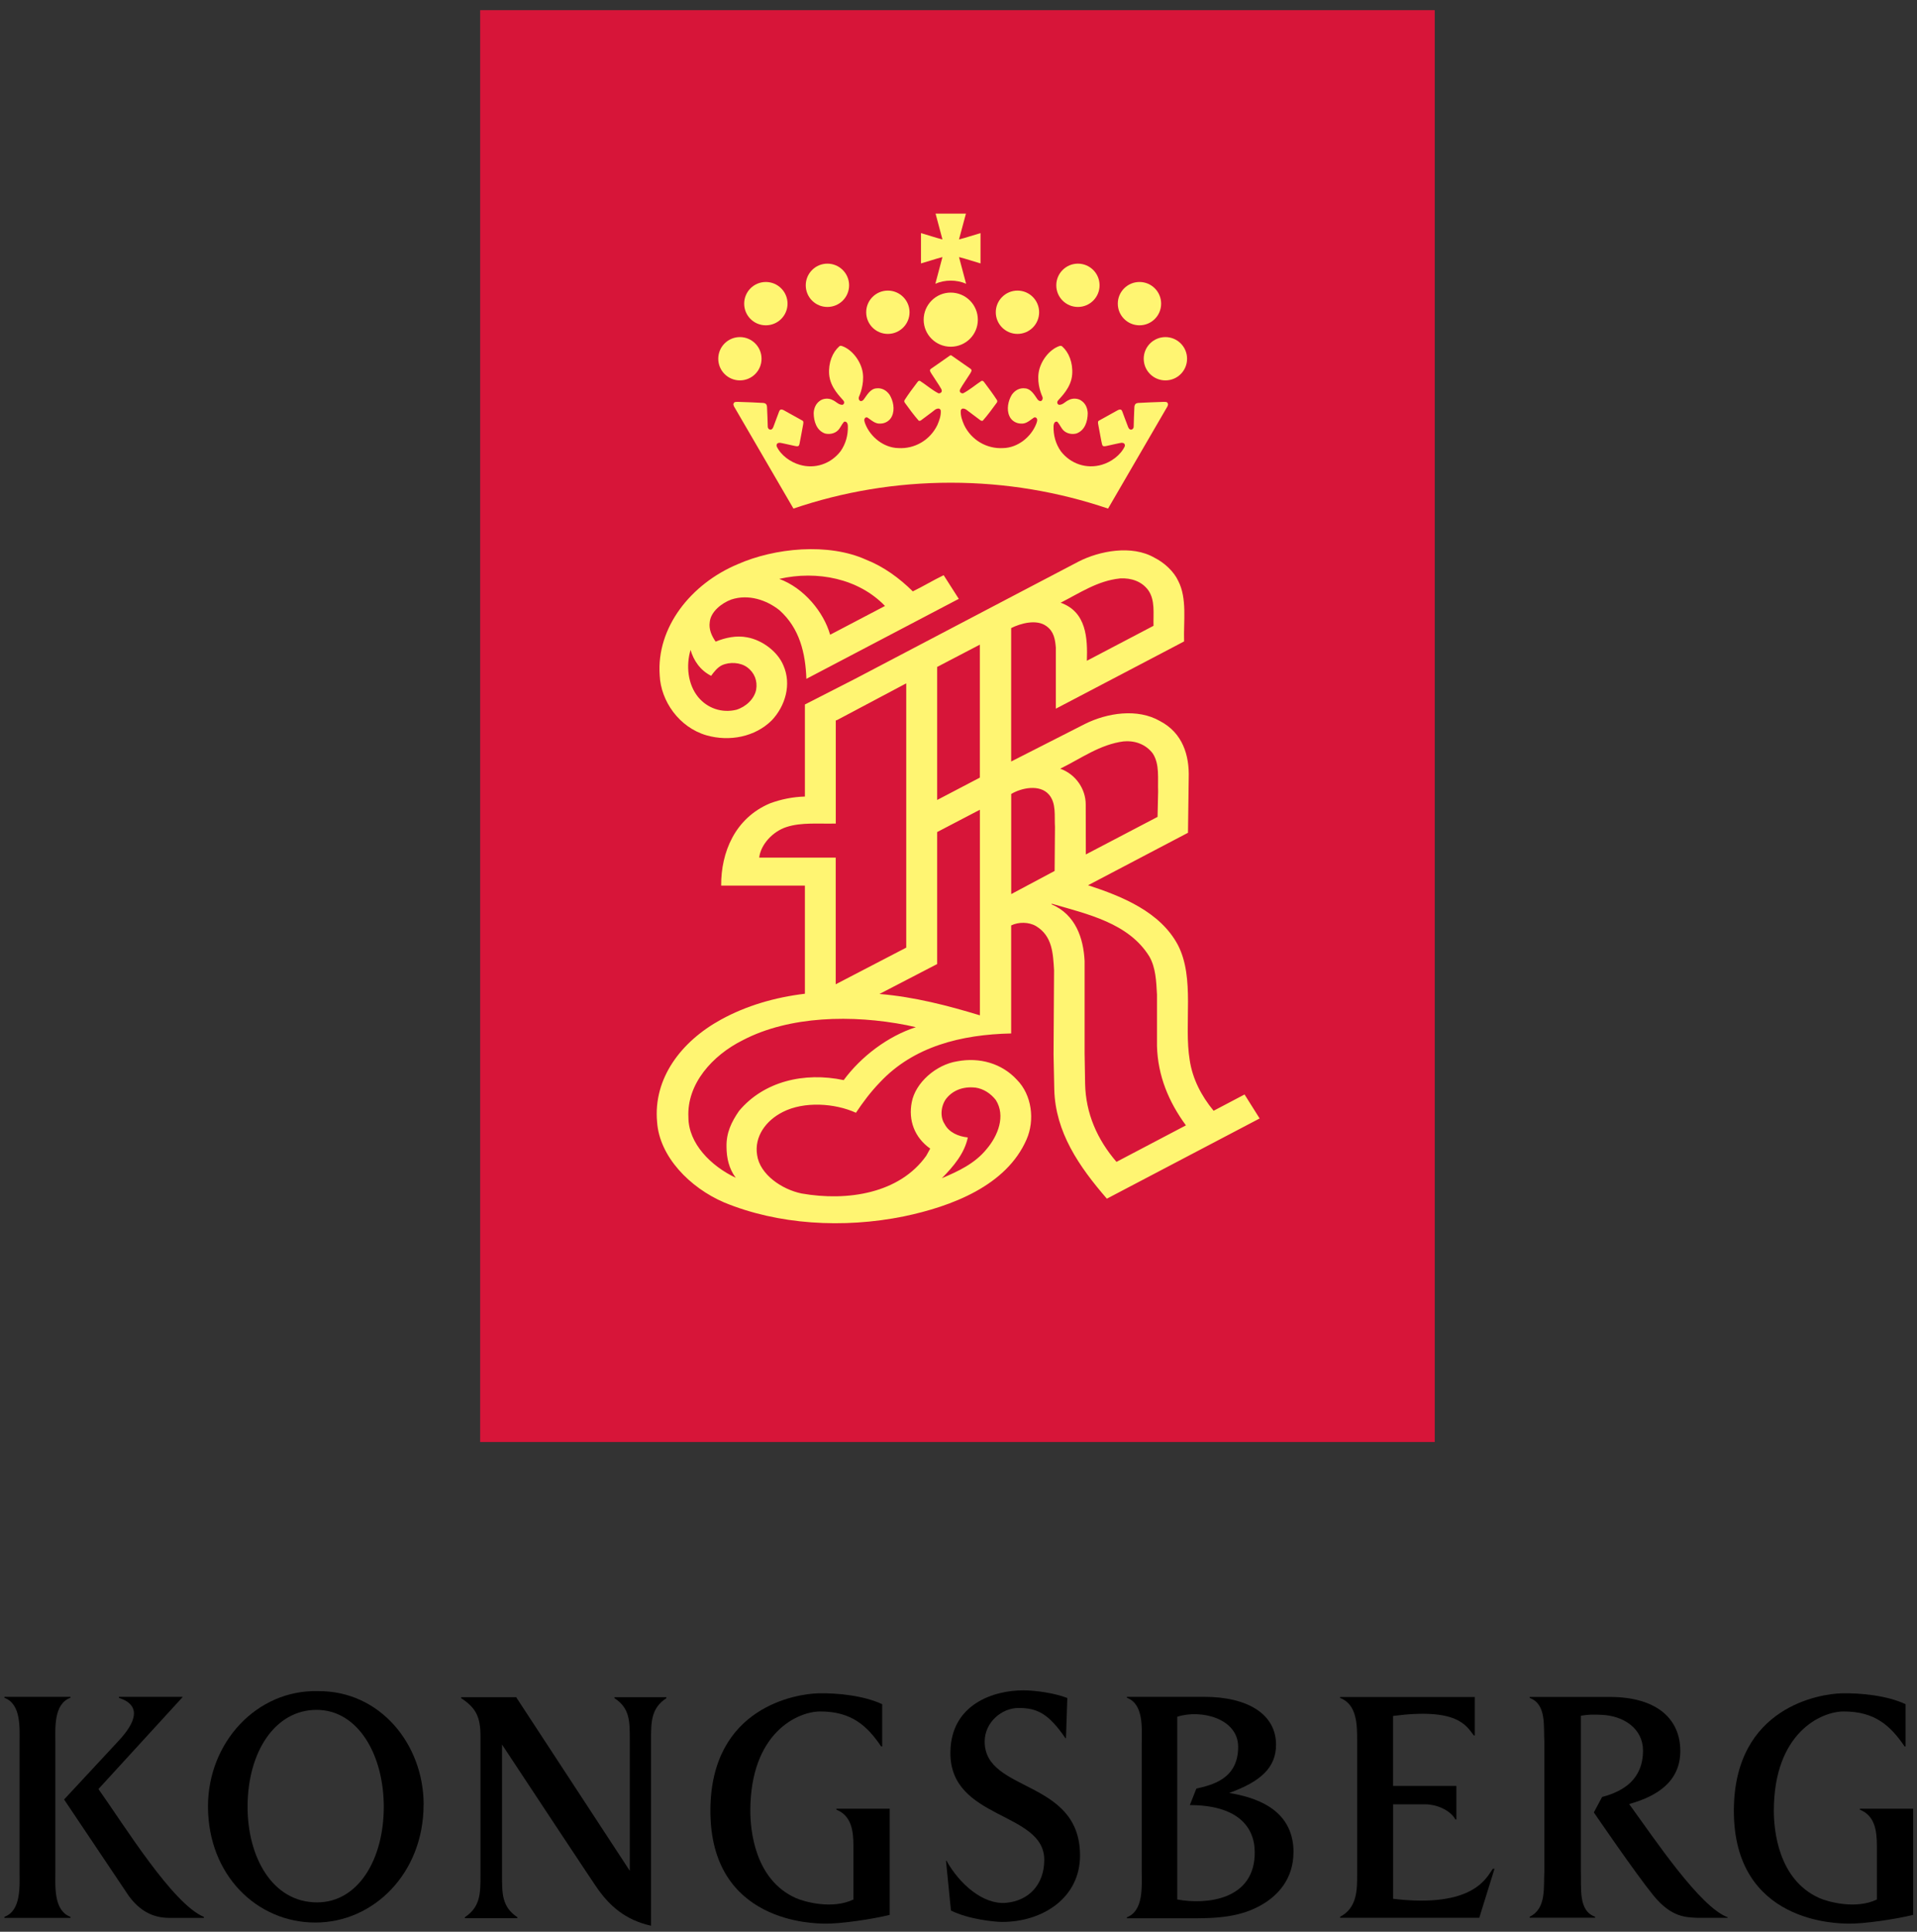
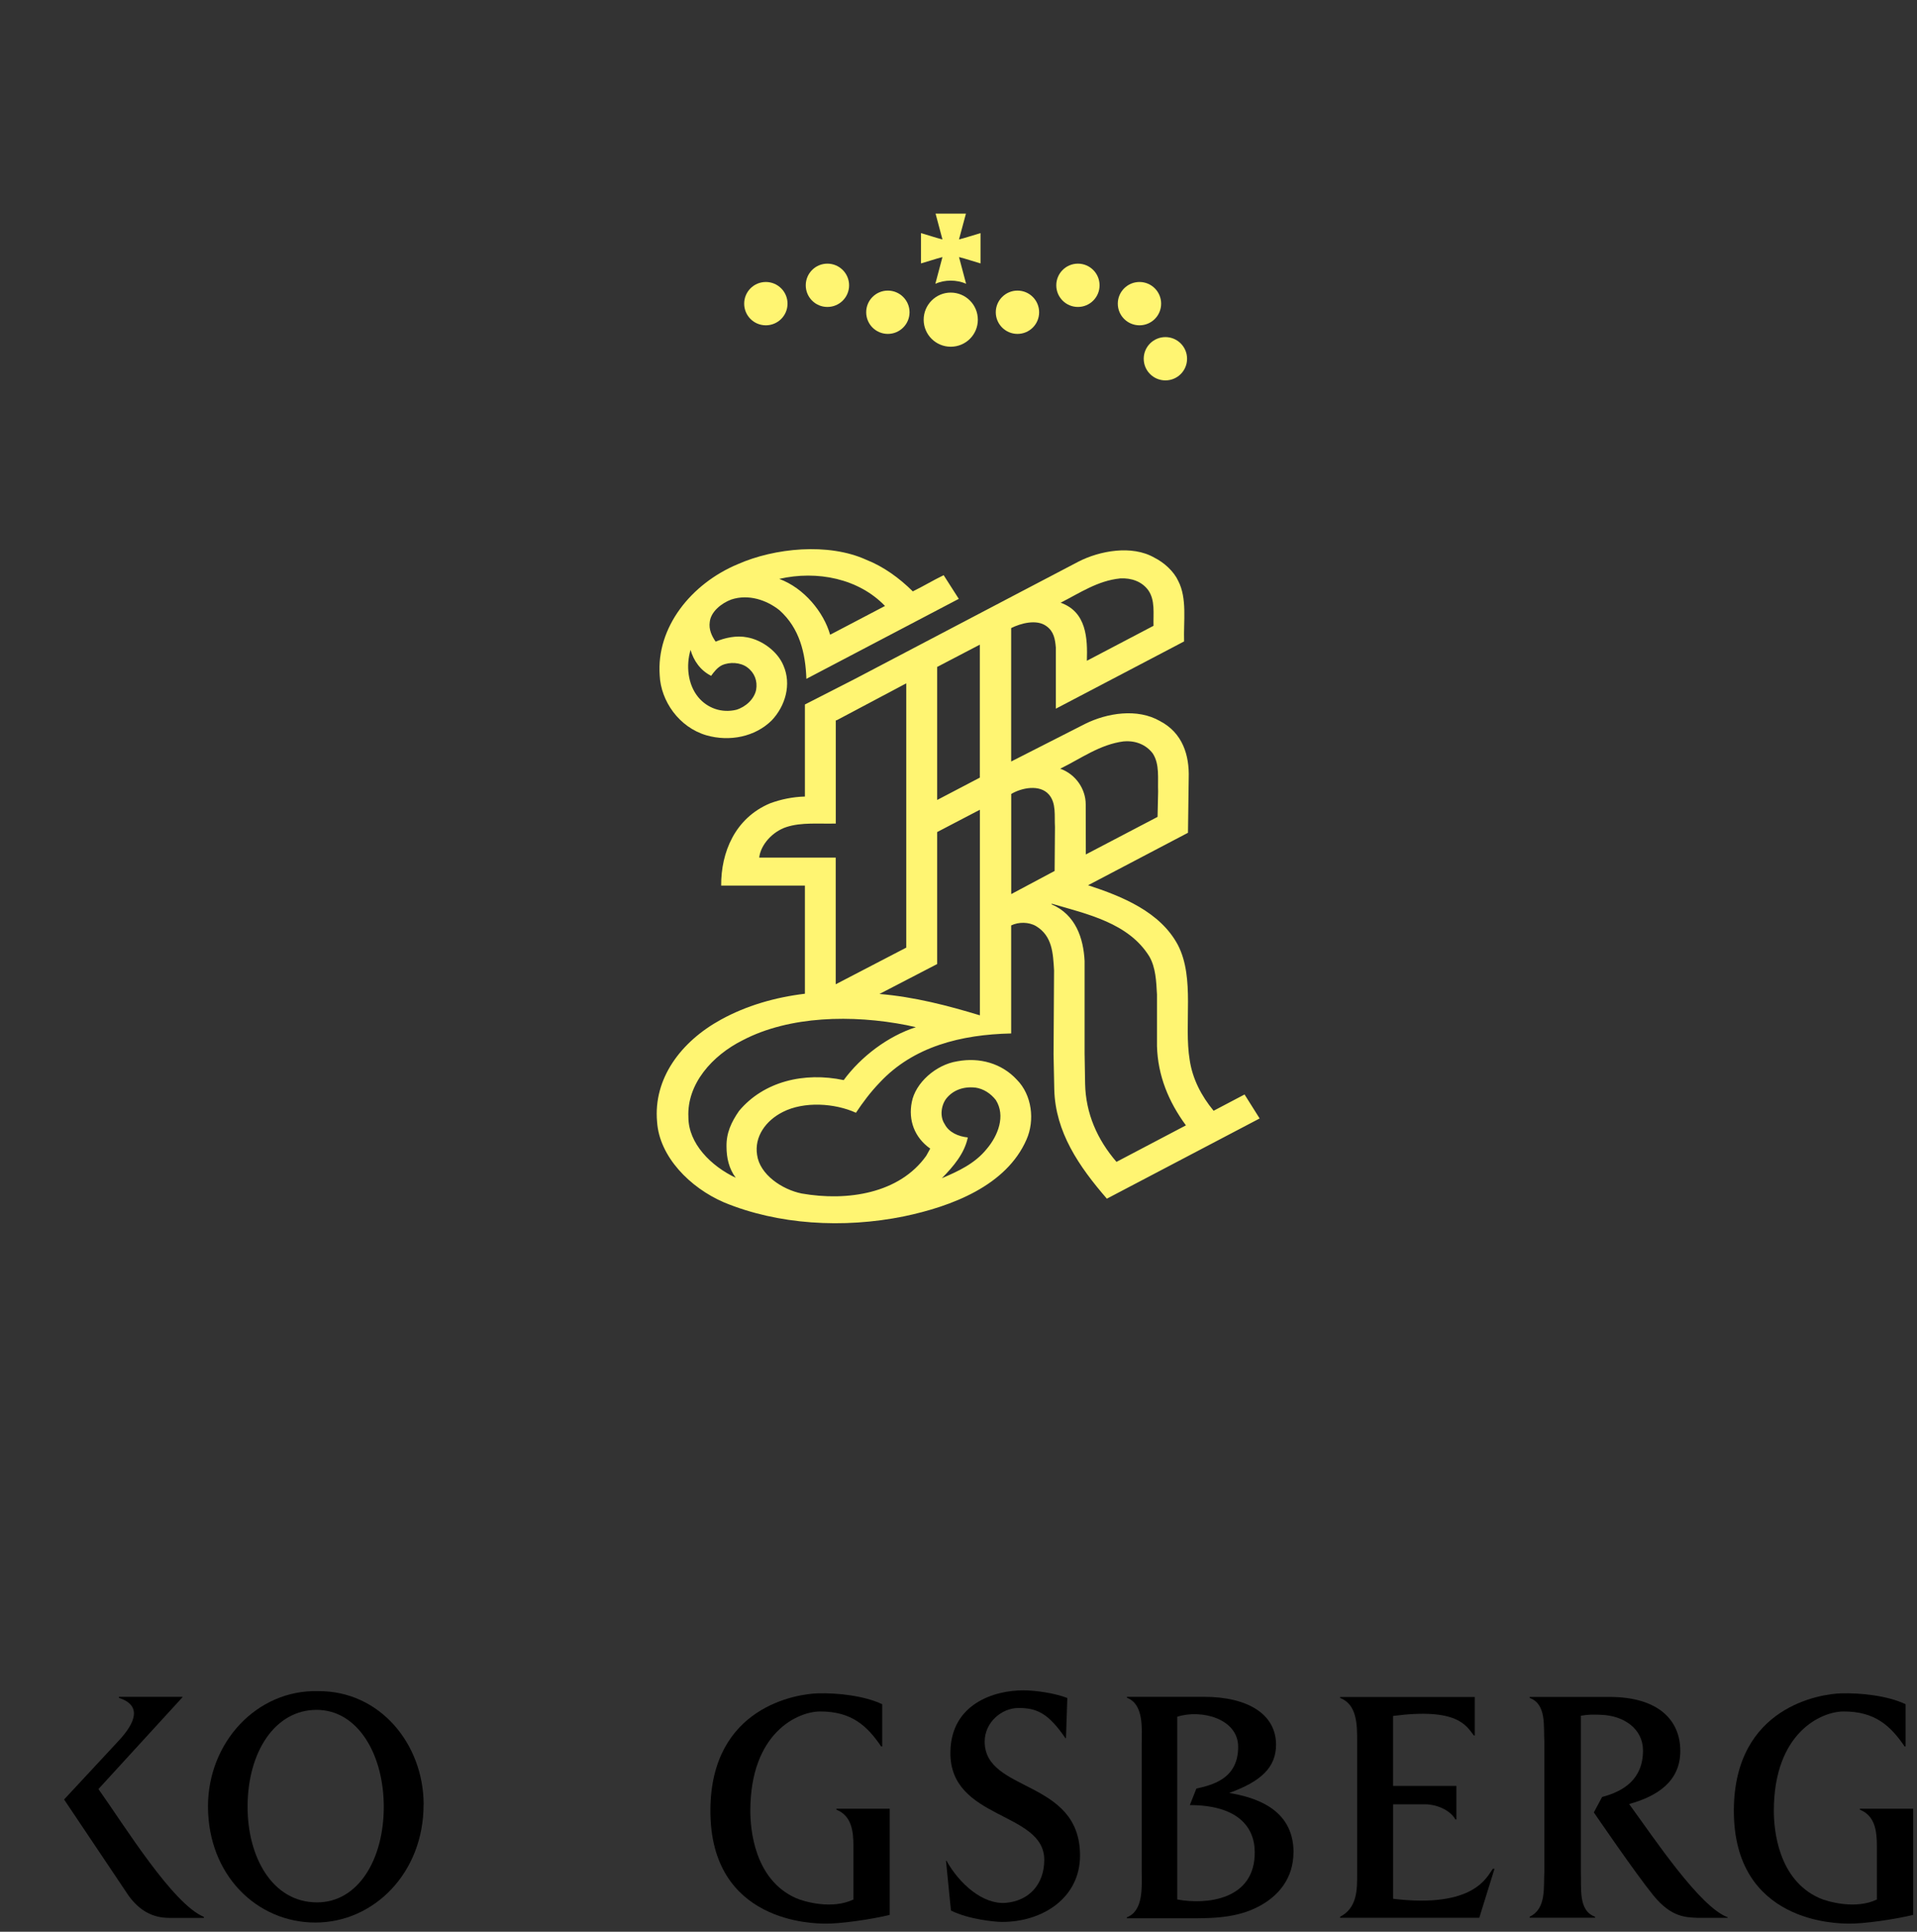
<svg xmlns="http://www.w3.org/2000/svg" width="134" height="135" viewBox="0 0 134 135" fill="none">
  <rect x="0" y="0" width="134" height="135" fill="#333333" stroke="none" />
-   <path d="M100.29 0.71H33.563V100.776H100.29V0.71Z" fill="#D71539" />
-   <path d="M66.457 33.735C62.614 33.735 58.911 34.368 55.463 35.543L51.302 28.392C51.278 28.332 51.246 28.256 51.282 28.189C51.326 28.117 51.326 28.085 51.561 28.085C51.796 28.085 53.269 28.149 53.364 28.161C53.496 28.177 53.603 28.233 53.615 28.44C53.631 28.647 53.667 29.734 53.667 29.813C53.663 30.024 53.946 30.152 54.057 29.841C54.185 29.475 54.416 28.893 54.452 28.782C54.535 28.531 54.682 28.599 54.981 28.778L56.092 29.395C56.156 29.431 56.18 29.483 56.128 29.734C56.076 29.992 55.917 30.904 55.885 31.024C55.849 31.147 55.837 31.223 55.586 31.171C55.336 31.123 54.595 30.944 54.515 30.944C54.432 30.948 54.248 30.956 54.288 31.187C54.575 31.816 55.248 32.29 55.885 32.477C56.96 32.8 58.071 32.421 58.752 31.541C59.114 31.028 59.285 30.422 59.266 29.77C59.258 29.662 59.242 29.539 59.13 29.479C59.082 29.463 59.023 29.447 58.983 29.495C58.82 29.678 58.744 29.913 58.561 30.088C58.33 30.307 57.979 30.371 57.669 30.295C57.084 30.088 56.884 29.459 56.877 28.874C56.892 28.535 57.016 28.221 57.306 28.014C57.545 27.83 57.952 27.811 58.21 27.962C58.437 28.057 58.608 28.288 58.867 28.292C58.963 28.292 59.078 28.145 58.955 27.994C58.76 27.751 58.035 27.094 57.959 26.174C57.896 25.346 58.198 24.621 58.652 24.219C58.692 24.179 58.74 24.143 58.855 24.183C59.556 24.422 60.189 25.242 60.309 26.055C60.424 26.867 60.09 27.619 60.042 27.735C59.994 27.854 60.054 28.006 60.157 28.029C60.257 28.038 60.329 27.982 60.388 27.902C60.607 27.604 60.838 27.177 61.248 27.142C61.635 27.09 61.965 27.277 62.184 27.591C62.435 28.002 62.566 28.603 62.351 29.077C62.216 29.395 61.889 29.594 61.563 29.602C61.185 29.642 60.93 29.375 60.647 29.188C60.591 29.152 60.52 29.168 60.476 29.204C60.356 29.324 60.444 29.507 60.488 29.634C60.854 30.554 61.782 31.291 62.789 31.314C63.948 31.386 65.019 30.745 65.521 29.706C65.652 29.395 65.78 29.073 65.76 28.706C65.76 28.651 65.712 28.587 65.652 28.559C65.417 28.515 65.266 28.73 65.091 28.842L64.362 29.387C64.326 29.407 64.267 29.419 64.219 29.399C63.868 29.001 63.55 28.563 63.239 28.133C63.208 28.085 63.196 28.014 63.231 27.962C63.506 27.528 63.817 27.118 64.131 26.704C64.175 26.64 64.235 26.588 64.31 26.62C64.744 26.899 65.143 27.253 65.593 27.484C65.652 27.512 65.927 27.444 65.8 27.193C65.668 26.942 65.21 26.285 65.123 26.134C65.035 25.983 64.928 25.875 65.083 25.768C65.238 25.66 66.365 24.88 66.401 24.848C66.425 24.828 66.477 24.82 66.516 24.848C66.552 24.876 67.679 25.66 67.834 25.768C67.986 25.875 67.882 25.983 67.798 26.134C67.711 26.285 67.253 26.942 67.121 27.193C66.99 27.444 67.269 27.512 67.329 27.484C67.775 27.253 68.177 26.899 68.607 26.62C68.682 26.588 68.746 26.644 68.79 26.704C69.1 27.118 69.411 27.528 69.69 27.962C69.722 28.014 69.714 28.085 69.682 28.133C69.371 28.559 69.053 28.997 68.698 29.399C68.65 29.419 68.595 29.407 68.551 29.387L67.826 28.842C67.647 28.73 67.492 28.515 67.261 28.559C67.205 28.587 67.157 28.651 67.157 28.706C67.138 29.073 67.261 29.395 67.396 29.706C67.894 30.745 68.969 31.386 70.128 31.314C71.131 31.291 72.063 30.554 72.429 29.634C72.473 29.507 72.561 29.324 72.441 29.204C72.393 29.168 72.326 29.152 72.266 29.188C71.983 29.375 71.728 29.642 71.354 29.602C71.02 29.594 70.693 29.395 70.558 29.077C70.343 28.607 70.474 28.002 70.725 27.591C70.944 27.277 71.27 27.09 71.661 27.142C72.071 27.173 72.306 27.599 72.517 27.902C72.581 27.982 72.648 28.038 72.752 28.029C72.855 28.006 72.915 27.854 72.867 27.735C72.816 27.619 72.481 26.867 72.6 26.055C72.72 25.242 73.349 24.422 74.054 24.183C74.165 24.147 74.213 24.183 74.257 24.219C74.707 24.617 75.009 25.346 74.946 26.174C74.878 27.094 74.153 27.751 73.954 27.994C73.835 28.145 73.95 28.292 74.046 28.292C74.305 28.292 74.472 28.053 74.699 27.962C74.958 27.811 75.364 27.826 75.603 28.014C75.897 28.221 76.017 28.535 76.033 28.874C76.029 29.463 75.826 30.088 75.24 30.295C74.934 30.375 74.579 30.307 74.348 30.088C74.165 29.913 74.09 29.678 73.926 29.495C73.887 29.447 73.831 29.463 73.779 29.479C73.671 29.539 73.656 29.662 73.644 29.77C73.624 30.422 73.795 31.028 74.157 31.541C74.838 32.421 75.953 32.796 77.028 32.477C77.665 32.29 78.334 31.812 78.625 31.187C78.665 30.956 78.478 30.948 78.398 30.944C78.318 30.944 77.574 31.119 77.327 31.171C77.076 31.223 77.064 31.147 77.028 31.024C76.992 30.904 76.833 29.992 76.781 29.734C76.725 29.483 76.753 29.431 76.821 29.395L77.932 28.778C78.231 28.603 78.378 28.531 78.458 28.782C78.493 28.893 78.72 29.475 78.856 29.841C78.967 30.152 79.25 30.024 79.246 29.813C79.246 29.73 79.278 28.647 79.294 28.44C79.314 28.233 79.413 28.177 79.553 28.161C79.648 28.153 81.121 28.085 81.352 28.085C81.591 28.085 81.587 28.117 81.627 28.189C81.667 28.256 81.635 28.332 81.611 28.392L77.454 35.543C74.002 34.373 70.307 33.735 66.457 33.735Z" fill="#FFF572" />
  <path d="M66.457 20.448C67.504 20.448 68.352 21.296 68.352 22.344C68.352 23.391 67.504 24.231 66.457 24.231C65.409 24.231 64.565 23.383 64.565 22.344C64.565 21.304 65.413 20.448 66.457 20.448Z" fill="#FFF572" />
-   <path d="M51.72 23.558C52.556 23.558 53.233 24.235 53.233 25.071C53.233 25.907 52.556 26.584 51.72 26.584C50.884 26.584 50.207 25.907 50.207 25.071C50.207 24.235 50.884 23.558 51.72 23.558Z" fill="#FFF572" />
  <path d="M53.532 19.707C54.368 19.707 55.049 20.384 55.049 21.221C55.049 22.057 54.372 22.734 53.532 22.734C52.692 22.734 52.019 22.057 52.019 21.221C52.019 20.384 52.696 19.707 53.532 19.707Z" fill="#FFF572" />
  <path d="M57.836 18.425C58.672 18.425 59.353 19.102 59.353 19.939C59.353 20.775 58.676 21.452 57.836 21.452C56.996 21.452 56.323 20.775 56.323 19.939C56.323 19.102 57 18.425 57.836 18.425Z" fill="#FFF572" />
  <path d="M62.061 20.309C62.897 20.309 63.578 20.99 63.578 21.822C63.578 22.654 62.901 23.335 62.061 23.335C61.221 23.335 60.548 22.658 60.548 21.822C60.548 20.986 61.224 20.309 62.061 20.309Z" fill="#FFF572" />
  <path d="M81.464 23.558C80.628 23.558 79.947 24.235 79.947 25.071C79.947 25.907 80.624 26.584 81.464 26.584C82.304 26.584 82.977 25.907 82.977 25.071C82.977 24.235 82.3 23.558 81.464 23.558Z" fill="#FFF572" />
  <path d="M79.652 19.707C78.816 19.707 78.135 20.384 78.135 21.221C78.135 22.057 78.812 22.734 79.652 22.734C80.492 22.734 81.165 22.057 81.165 21.221C81.165 20.384 80.488 19.707 79.652 19.707Z" fill="#FFF572" />
  <path d="M75.348 18.425C74.512 18.425 73.835 19.102 73.835 19.939C73.835 20.775 74.512 21.452 75.348 21.452C76.184 21.452 76.861 20.775 76.861 19.939C76.861 19.102 76.184 18.425 75.348 18.425Z" fill="#FFF572" />
  <path d="M71.123 20.309C70.287 20.309 69.606 20.99 69.606 21.822C69.606 22.654 70.283 23.335 71.123 23.335C71.963 23.335 72.636 22.658 72.636 21.822C72.636 20.986 71.959 20.309 71.123 20.309Z" fill="#FFF572" />
  <path d="M67.52 14.929L67.038 16.721V16.733C67.54 16.606 68.037 16.434 68.539 16.291V18.41C68.037 18.266 67.54 18.091 67.038 17.968V17.976L67.532 19.831C67.205 19.688 66.839 19.612 66.457 19.612C66.074 19.612 65.712 19.688 65.382 19.831L65.875 17.976V17.968C65.377 18.095 64.884 18.266 64.378 18.41V16.291C64.884 16.434 65.377 16.606 65.875 16.733V16.721L65.397 14.929H67.52Z" fill="#FFF572" />
  <path d="M63.805 41.329C64.529 40.978 65.234 40.548 65.963 40.198L67.022 41.854L66.93 41.898L56.367 47.441C56.303 45.653 55.901 43.913 54.487 42.647C53.592 41.934 52.325 41.5 51.119 41.898C50.43 42.153 49.689 42.75 49.614 43.459C49.534 43.989 49.749 44.442 50.024 44.841C50.669 44.574 51.469 44.387 52.234 44.542C53.305 44.737 54.372 45.557 54.762 46.509C55.336 47.819 54.906 49.332 53.942 50.347C52.787 51.49 51.007 51.852 49.379 51.387C47.456 50.825 46.193 48.982 46.114 47.202C45.871 43.845 48.304 40.795 51.569 39.429C54.137 38.294 57.904 37.912 60.56 39.123C61.754 39.593 62.861 40.393 63.801 41.325L63.805 41.329ZM54.471 40.457C56.215 41.098 57.581 42.79 58.027 44.359L61.862 42.348C60.026 40.437 57.127 39.847 54.468 40.457H54.471ZM48.272 45.414C47.945 46.509 48.073 47.827 48.805 48.719C49.443 49.491 50.446 49.85 51.469 49.603C52.142 49.4 52.727 48.842 52.855 48.205C52.962 47.596 52.747 47.011 52.23 46.636C51.764 46.286 51.003 46.246 50.466 46.489C50.135 46.652 49.892 46.979 49.709 47.23C48.949 46.851 48.475 46.151 48.268 45.41L48.272 45.414Z" fill="#FFF572" />
  <path d="M82.36 40.6C82.993 41.826 82.722 43.411 82.77 44.825L82.129 45.163L73.803 49.527V45.247C73.755 44.693 73.675 44.132 73.146 43.758C72.465 43.252 71.342 43.562 70.681 43.893V53.242V53.218L75.846 50.59C77.386 49.826 79.505 49.479 81.09 50.395C82.666 51.223 83.144 52.776 83.092 54.377L83.041 58.199L76.085 61.851L76.049 61.863C78.438 62.643 81.102 63.722 82.336 66.04C83.542 68.381 82.738 71.534 83.164 74.103C83.363 75.401 83.968 76.579 84.832 77.626L84.9 77.591L86.995 76.488L88.05 78.164L80.671 82.038L77.371 83.77C75.419 81.517 73.771 79.116 73.695 76.141L73.644 73.696L73.68 67.811C73.608 66.649 73.572 65.418 72.421 64.722C71.912 64.423 71.195 64.423 70.681 64.674V72.223C67.193 72.299 63.856 73.127 61.503 75.644C60.85 76.32 60.317 77.037 59.831 77.766C58.358 77.093 56.203 76.954 54.722 77.71C53.52 78.315 52.719 79.442 52.922 80.716C53.11 82.082 54.663 83.129 56.036 83.408C59.23 83.969 62.877 83.408 64.748 80.768L65.023 80.27C63.916 79.49 63.486 78.279 63.733 77.029C63.984 75.675 65.421 74.405 66.91 74.17C68.483 73.872 70.032 74.322 71.075 75.452C72.138 76.519 72.346 78.295 71.756 79.633C70.351 82.859 66.532 84.308 63.172 85.009C58.943 85.865 54.376 85.59 50.609 84.029C48.228 83.006 46.094 80.836 45.931 78.407C45.656 75.373 47.595 72.789 50.402 71.252C52.166 70.284 54.169 69.699 56.263 69.448V61.891H50.41C50.394 59.577 51.37 57.168 53.838 56.137C54.599 55.858 55.407 55.691 56.263 55.667V49.233L59.739 47.457L70.848 41.627L75.392 39.246C76.869 38.49 79.123 38.072 80.683 38.968C81.388 39.318 82.061 39.943 82.364 40.608L82.36 40.6ZM78.29 40.425C76.718 40.584 75.459 41.456 74.137 42.121C75.953 42.762 76.025 44.61 75.973 46.178L80.632 43.734C80.608 42.882 80.759 41.95 80.265 41.249C79.819 40.64 79.095 40.381 78.29 40.421V40.425ZM68.491 54.345V45.052L65.509 46.608V55.906L68.491 54.345ZM63.347 66.223V47.755L58.517 50.319L58.421 50.351V57.554C57.227 57.586 56.024 57.455 54.977 57.797C54.01 58.108 53.169 59.028 53.07 59.935H58.417V68.787L63.343 66.227L63.347 66.223ZM78.561 51.809C76.881 52.02 75.547 53.023 74.109 53.72C75.209 54.11 75.893 55.157 75.893 56.212L75.901 59.717L75.917 59.705L80.914 57.089L80.954 55.321C80.918 54.405 81.074 53.413 80.58 52.657C80.114 52.04 79.373 51.741 78.561 51.813V51.809ZM70.685 55.484V62.484L73.719 60.867L73.743 57.793C73.695 57.009 73.847 56.137 73.321 55.528C72.676 54.787 71.39 55.062 70.685 55.488V55.484ZM68.491 56.591L65.509 58.148V67.373L61.475 69.464C63.92 69.667 66.285 70.284 68.495 70.957V56.591H68.491ZM73.524 63.157L73.5 63.197C75.197 63.921 75.734 65.578 75.814 67.154V73.593L75.85 75.739C75.893 77.806 76.694 79.633 78.043 81.198L82.897 78.646C81.691 77.005 80.934 75.186 80.874 73.111V69.504C80.823 68.568 80.787 67.632 80.345 66.852C78.892 64.499 76.017 63.889 73.524 63.157ZM63.367 71.642C59.584 70.901 55.192 70.989 51.931 72.689C49.777 73.76 48.005 75.763 48.12 78.076C48.12 79.916 49.701 81.493 51.429 82.309C50.959 81.676 50.784 80.935 50.784 80.131C50.764 79.175 51.123 78.411 51.66 77.638C53.384 75.576 56.212 74.899 58.975 75.484C60.181 73.844 62.061 72.414 64.02 71.785L63.367 71.642ZM68.181 76.01C67.372 75.914 66.624 76.173 66.146 76.774C65.78 77.256 65.684 78.037 66.031 78.554C66.329 79.139 66.998 79.426 67.651 79.49C67.428 80.589 66.656 81.513 65.835 82.341C66.97 81.859 68.141 81.326 68.973 80.294C69.761 79.367 70.307 77.981 69.61 76.878C69.252 76.416 68.75 76.09 68.181 76.006V76.01Z" fill="#FFF572" />
-   <path d="M45.513 134.581C43.653 134.171 42.614 133.132 41.869 132.132C41.535 131.682 36.681 124.324 35.092 121.919V131.002C35.092 132.316 35.072 133.255 36.163 133.984V134.052H32.496V133.984C33.587 133.255 33.587 132.32 33.587 131.002V121.358C33.587 120.044 33.312 119.383 32.237 118.678V118.61H36.096V118.634L44.023 130.743V121.636C44.023 120.323 44.043 119.383 42.952 118.678V118.61H46.58V118.678C45.508 119.383 45.508 120.323 45.508 121.636V134.581" fill="currentColor" />
  <path d="M29.609 126.12C29.609 130.894 26.133 134.358 22.044 134.358C17.955 134.358 14.538 131.034 14.538 126.236C14.538 121.788 17.935 118.069 22.251 118.185C26.571 118.161 29.613 121.903 29.613 126.12H29.609ZM17.306 126.275C17.306 129.771 19.03 132.949 22.163 132.949C25.046 132.949 26.826 129.935 26.826 126.275C26.826 122.616 25.018 119.494 22.128 119.494C19.237 119.494 17.306 122.417 17.306 126.275Z" fill="currentColor" />
  <path d="M59.656 132.738V129.023C59.656 127.944 59.52 126.893 58.465 126.47V126.403H62.192V133.821C61.022 134.119 58.688 134.462 57.637 134.434C56.976 134.418 49.618 134.438 49.657 126.486C49.693 119.24 55.758 118.379 57.151 118.34C58.485 118.3 60.4 118.495 61.666 119.1V122.051H61.595C60.615 120.613 59.528 119.606 57.338 119.606C55.773 119.606 52.449 121.079 52.449 126.554C52.449 127.832 52.724 131.356 55.638 132.65C56.196 132.897 58.163 133.466 59.656 132.746V132.738Z" fill="currentColor" />
  <path d="M131.196 132.738V129.023C131.196 127.944 131.061 126.893 130.005 126.47V126.403H133.732V133.821C132.562 134.119 130.228 134.462 129.177 134.434C128.516 134.418 121.158 134.438 121.198 126.486C121.238 119.24 127.302 118.379 128.687 118.34C130.021 118.3 131.941 118.495 133.203 119.1V122.051H133.135C132.152 120.613 131.069 119.606 128.879 119.606C127.314 119.606 123.993 121.079 123.993 126.554C123.993 127.832 124.268 131.356 127.182 132.65C127.74 132.897 129.711 133.466 131.2 132.746L131.196 132.738Z" fill="currentColor" />
  <path d="M66.154 130.03C67.066 131.663 68.714 133.112 70.307 132.981C71.919 132.845 72.995 131.695 72.995 129.978C72.995 126.57 66.377 127.207 66.433 122.453C66.476 119.06 69.507 118.129 71.529 118.129C72.401 118.129 73.763 118.332 74.607 118.666L74.512 121.469L74.484 121.485C73.265 119.709 72.469 119.363 71.187 119.363C70.024 119.363 68.83 120.362 68.83 121.712C68.83 125.296 75.495 124.308 75.495 129.672C75.495 132.63 72.891 134.315 70.048 134.315C69.586 134.315 67.711 134.143 66.472 133.518L66.126 130.042L66.158 130.026L66.154 130.03Z" fill="currentColor" />
  <path d="M90.415 129.445C90.415 131.256 89.371 132.574 87.791 133.331C86.142 134.131 84.283 134.06 82.519 134.06H78.772V133.988C79.951 133.542 79.807 131.822 79.807 130.743V121.875C79.807 120.816 79.971 119.096 78.772 118.65V118.583H84.159C87.269 118.583 89.196 119.829 89.196 121.923C89.196 123.504 88.169 124.491 85.923 125.3C87.5 125.574 90.419 126.283 90.419 129.449L90.415 129.445ZM82.292 119.972V132.746C84.303 133.124 87.755 132.801 87.707 129.401C87.679 127.545 86.365 126.156 83.172 126.148L83.626 124.997C84.645 124.754 86.549 124.376 86.549 122.082C86.549 120.092 83.944 119.439 82.292 119.976V119.972Z" fill="currentColor" />
  <path d="M103.085 121.282H103.021C102.484 120.585 101.87 119.335 97.375 119.92V124.81H101.803V127.155H101.735C101.361 126.474 100.373 126.096 99.648 126.096H97.379V132.698C103.053 133.375 103.937 131.157 104.347 130.603H104.466L103.403 134.024H93.672V133.956C94.878 133.331 94.866 132.045 94.866 130.994V121.648C94.866 120.573 94.866 119.108 93.672 118.662V118.594H103.089V121.282H103.085Z" fill="currentColor" />
  <path d="M120.772 134.028H118.653C117.865 133.988 116.834 134.016 115.564 132.451C114.293 130.886 111.411 126.662 111.411 126.662L111.988 125.583C113.497 125.184 114.847 124.34 114.847 122.333C114.847 120.816 113.509 119.901 111.936 119.841C111.375 119.817 111.04 119.813 110.503 119.905V130.739C110.551 131.929 110.3 133.53 111.498 133.952V134.02H106.923V133.952C108.118 133.383 107.883 131.878 107.954 130.739V121.784C107.883 120.613 108.118 119.104 106.923 118.658V118.591H112.506C115.942 118.591 117.455 120.231 117.455 122.365C117.455 124.5 115.842 125.531 113.879 126.076C115.675 128.537 118.813 133.263 120.764 133.988V134.028H120.772Z" fill="currentColor" />
  <path d="M14.252 133.96V134.032H11.835C10.684 134.032 9.768 133.542 9 132.495L4.48 125.758L8.299 121.648C9.473 120.386 9.939 119.184 8.311 118.654V118.586H12.758V118.61L6.881 125.029C8.685 127.565 12.07 133.064 14.252 133.964V133.96Z" fill="currentColor" />
-   <path d="M1.367 121.867C1.367 120.808 1.506 119.096 0.307 118.65V118.583H4.926V118.65C3.728 119.076 3.871 120.808 3.871 121.867V130.719C3.871 131.798 3.728 133.514 4.926 133.96V134.032H0.307V133.96C1.506 133.518 1.367 131.778 1.367 130.719V121.867Z" fill="currentColor" />
</svg>